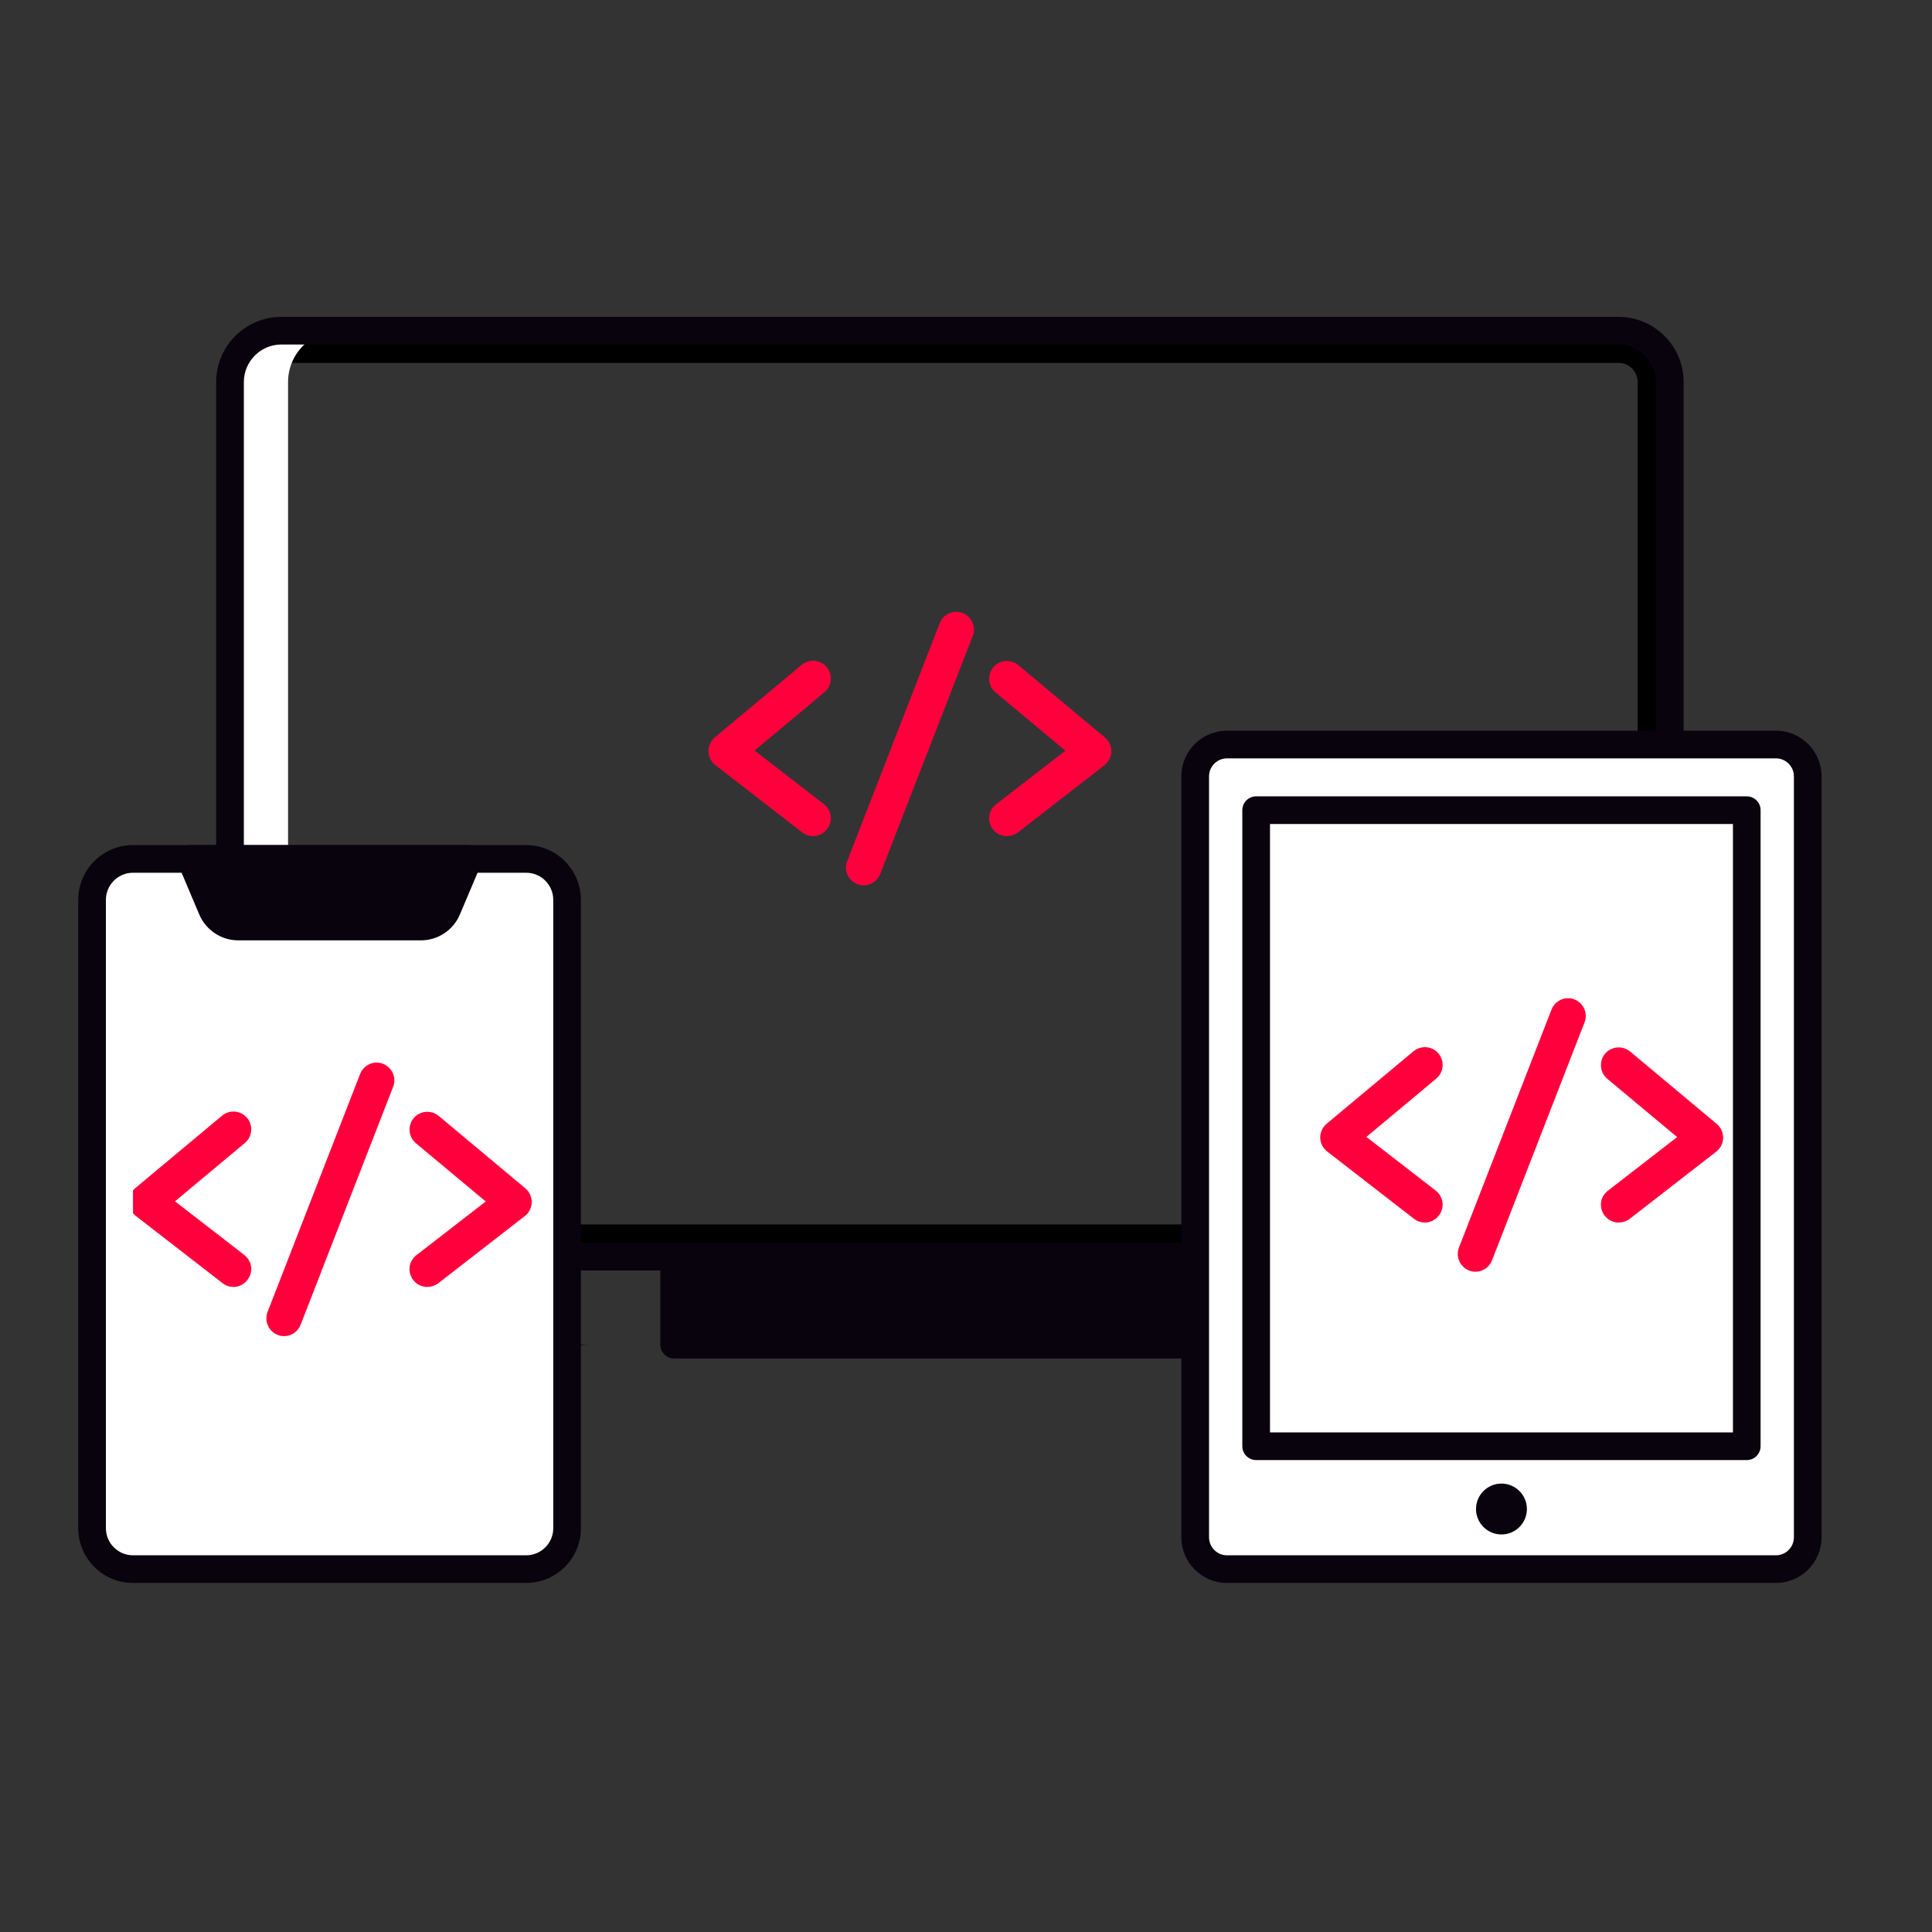
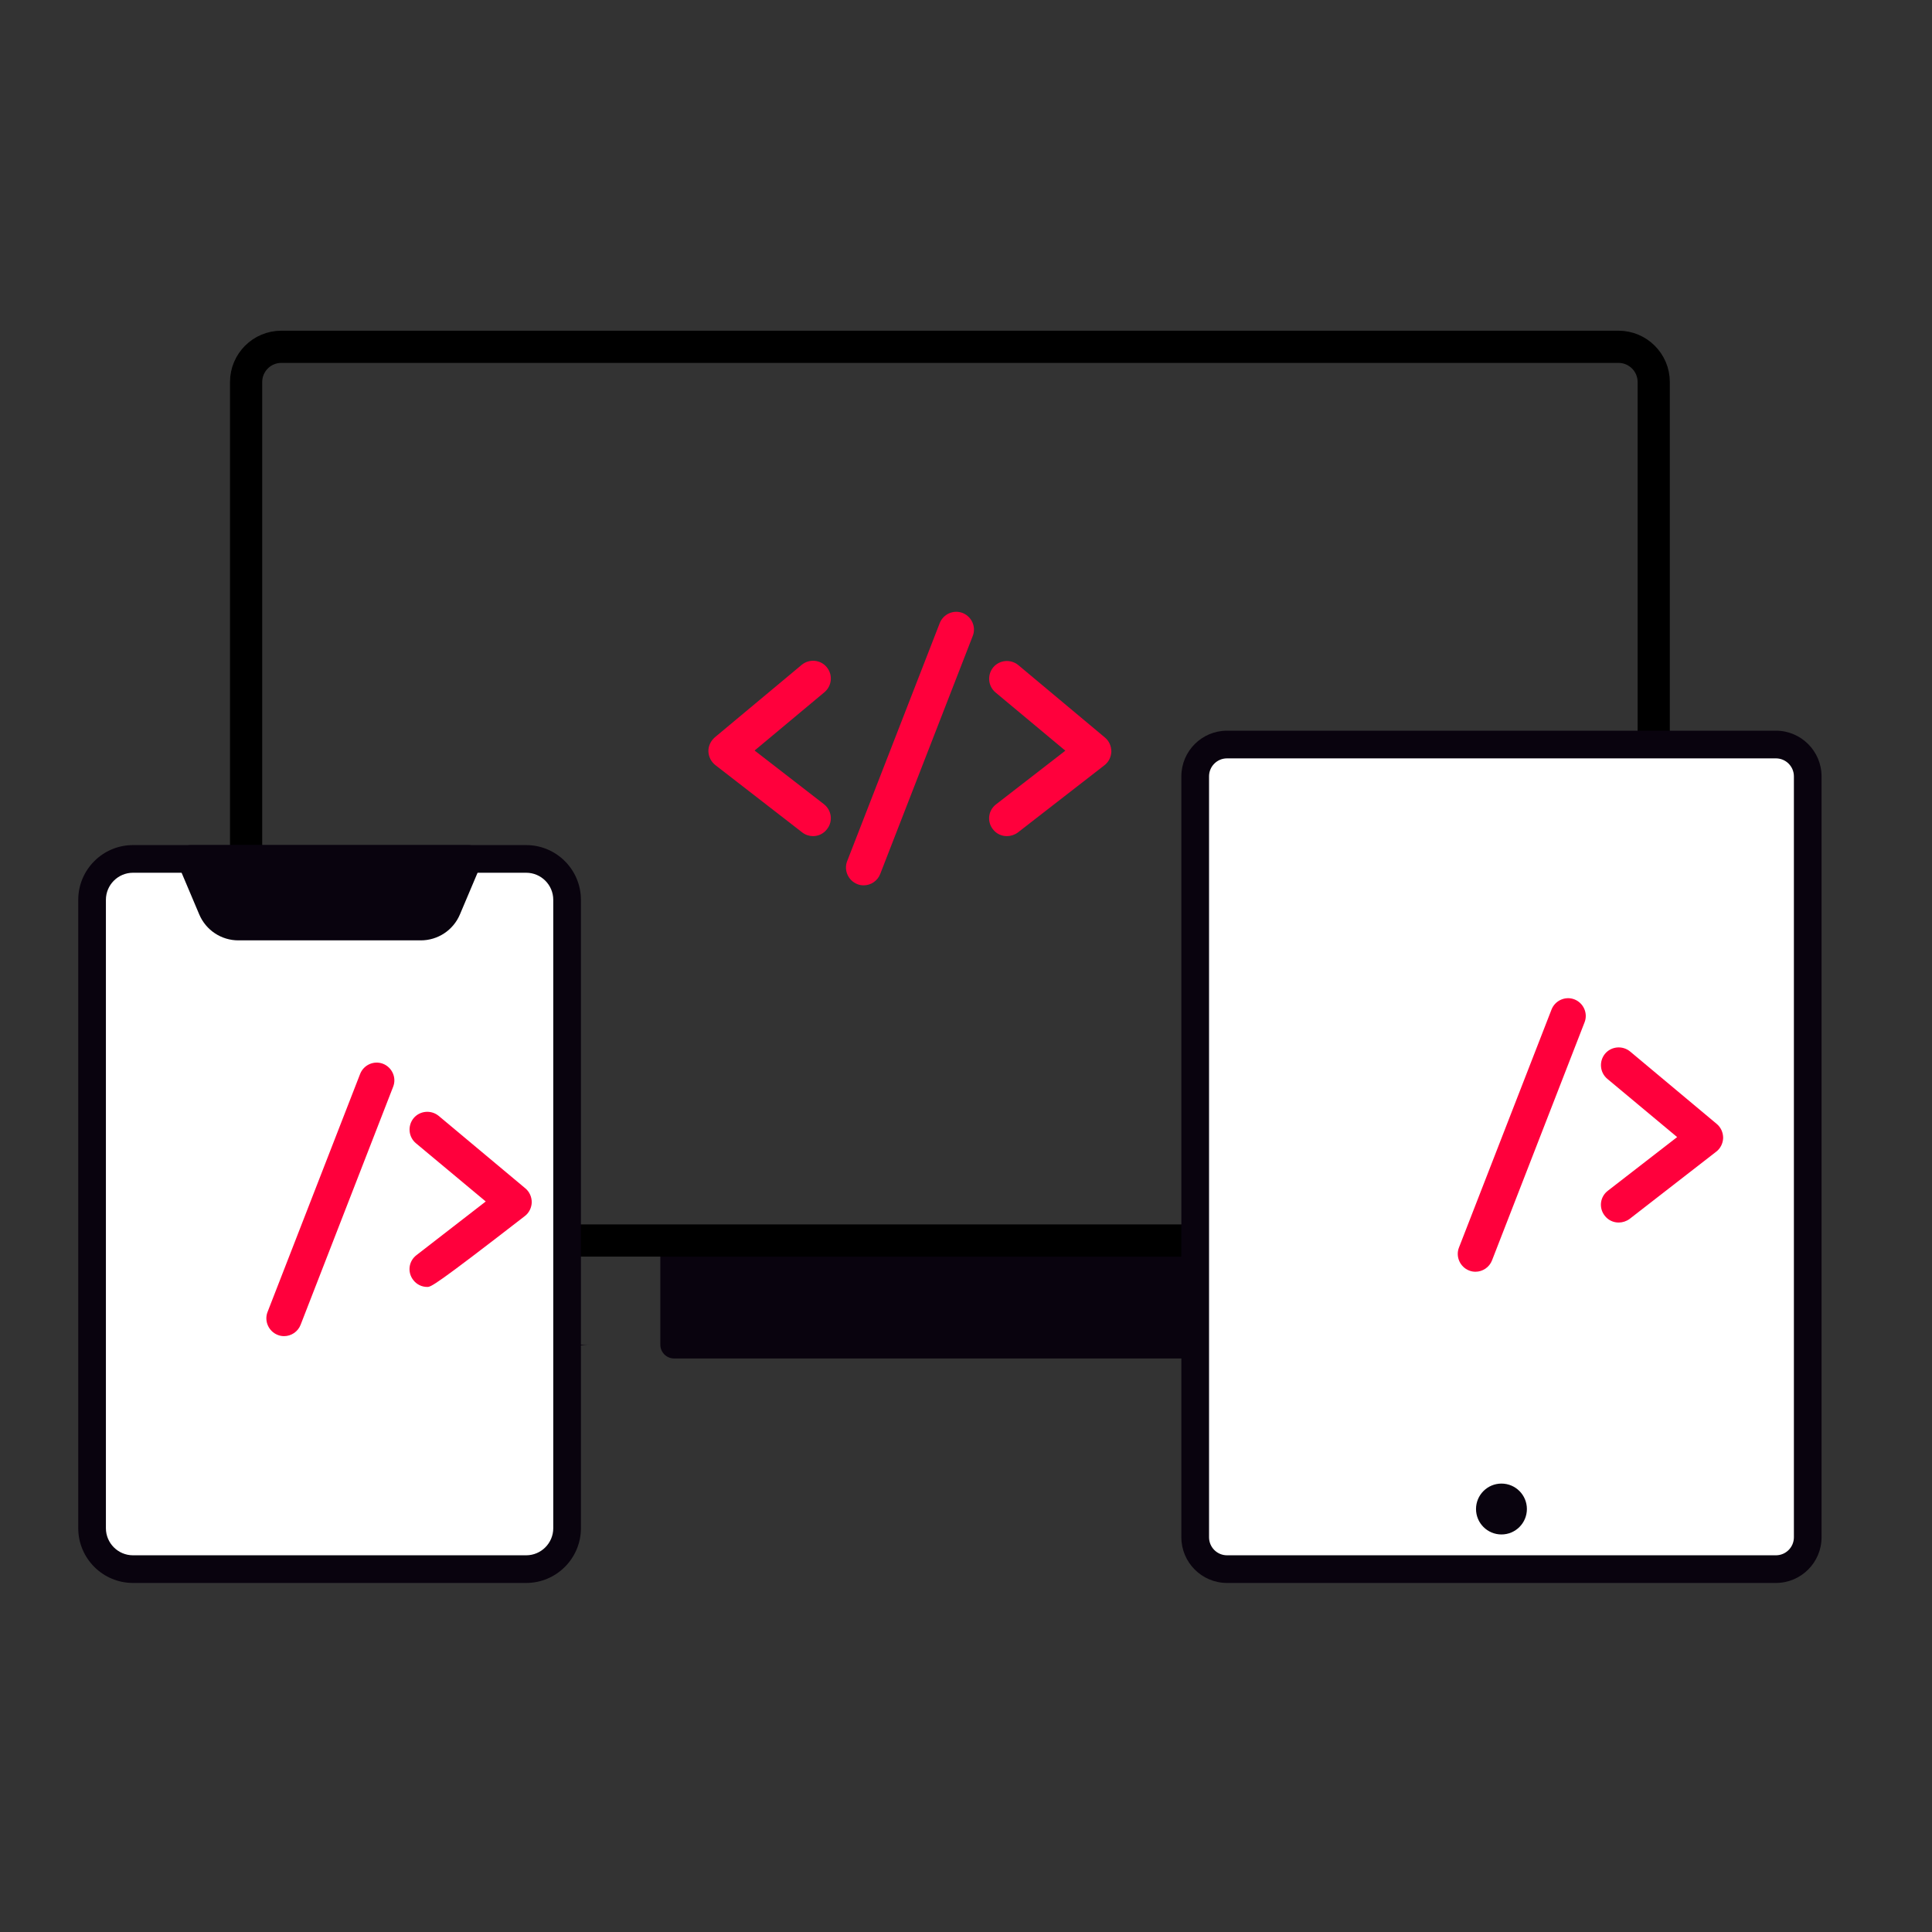
<svg xmlns="http://www.w3.org/2000/svg" width="60" height="60" viewBox="0 0 60 60" fill="none">
  <rect x="0" y="0" width="60" height="60" fill="#333333" stroke="none" />
  <path d="M16.509 41.759H18.312C17.431 41.759 16.717 42.474 16.717 43.355V45.492H14.914V43.355C14.914 42.474 15.628 41.759 16.509 41.759Z" fill="#09030E" />
  <path d="M20.936 39.027H38.064V41.759H20.936V39.027Z" fill="#09030E" />
  <path d="M38.064 42.189H20.936C20.699 42.189 20.507 41.997 20.507 41.76V39.027C20.507 38.79 20.699 38.597 20.936 38.597H38.064C38.301 38.597 38.493 38.79 38.493 39.027V41.76C38.493 41.997 38.301 42.189 38.064 42.189ZM21.366 41.33H37.634V39.456H21.366V41.33Z" fill="#09030E" />
  <path d="M8.739 10.77H50.262C50.867 10.77 51.358 11.26 51.358 11.865V37.432C51.357 38.036 50.866 38.526 50.261 38.526H8.739C8.133 38.526 7.643 38.036 7.643 37.431V11.865C7.643 11.26 8.133 10.77 8.739 10.77Z" stroke="black" />
  <path d="M25.25 25.967C25.134 25.967 25.013 25.929 24.913 25.851L22.215 23.76C22.083 23.655 22.006 23.501 22 23.335C21.995 23.17 22.072 23.01 22.199 22.899L24.897 20.648C25.129 20.455 25.482 20.483 25.675 20.72C25.868 20.952 25.84 21.299 25.603 21.498L23.435 23.308L25.587 24.974C25.829 25.162 25.874 25.509 25.686 25.747C25.576 25.895 25.41 25.967 25.25 25.967Z" fill="#FF003C" />
  <path d="M26.823 27.495C26.756 27.495 26.69 27.485 26.624 27.457C26.343 27.347 26.199 27.026 26.309 26.745L29.184 19.352C29.294 19.07 29.614 18.927 29.896 19.037C30.177 19.148 30.321 19.468 30.21 19.749L27.336 27.142C27.253 27.358 27.043 27.495 26.823 27.495Z" fill="#FF003C" />
  <path d="M31.27 25.967C31.104 25.967 30.944 25.895 30.834 25.752C30.646 25.509 30.69 25.167 30.933 24.98L33.085 23.313L30.916 21.504C30.685 21.311 30.652 20.963 30.845 20.726C31.038 20.494 31.386 20.461 31.623 20.654L34.315 22.905C34.442 23.01 34.514 23.17 34.514 23.341C34.508 23.506 34.431 23.666 34.299 23.766L31.606 25.857C31.507 25.929 31.386 25.967 31.27 25.967Z" fill="#FF003C" />
-   <path d="M8.739 39.027H10.542C9.66 39.027 8.946 38.312 8.946 37.431V11.865C8.946 10.984 9.66 10.27 10.542 10.27H8.739C7.857 10.27 7.143 10.984 7.143 11.865V37.431C7.143 38.312 7.857 39.027 8.739 39.027Z" fill="white" />
-   <path d="M50.261 39.456H8.739C7.622 39.456 6.713 38.548 6.713 37.431V11.865C6.713 10.748 7.622 9.84 8.739 9.84H50.262C51.378 9.84 52.287 10.748 52.287 11.865V37.431C52.287 38.548 51.378 39.456 50.261 39.456ZM8.739 10.699C8.096 10.699 7.573 11.222 7.573 11.865V37.431C7.573 38.074 8.096 38.597 8.739 38.597H50.262C50.905 38.597 51.428 38.074 51.428 37.431V11.865C51.428 11.222 50.904 10.699 50.262 10.699H8.739Z" fill="#09030E" />
  <path d="M16.341 48.73H4.13C3.428 48.73 2.859 48.161 2.859 47.46V27.945C2.859 27.243 3.428 26.674 4.13 26.674H16.341C17.043 26.674 17.612 27.243 17.612 27.945V47.46C17.612 48.161 17.043 48.73 16.341 48.73Z" fill="white" />
  <path d="M54.425 48.75H38.491C37.576 48.75 36.833 48.088 36.833 47.271V24.562C36.833 23.745 37.576 23.083 38.491 23.083H54.425C55.341 23.083 56.083 23.745 56.083 24.562V47.271C56.083 48.088 55.341 48.75 54.425 48.75Z" fill="white" />
-   <path d="M44.25 37.967C44.134 37.967 44.013 37.929 43.913 37.851L41.215 35.76C41.083 35.655 41.006 35.501 41 35.335C40.995 35.17 41.072 35.01 41.199 34.9L43.897 32.648C44.129 32.455 44.482 32.483 44.675 32.72C44.868 32.952 44.84 33.3 44.603 33.498L42.435 35.308L44.587 36.974C44.829 37.162 44.874 37.509 44.686 37.746C44.576 37.895 44.41 37.967 44.25 37.967Z" fill="#FF003C" />
  <path d="M45.823 39.495C45.756 39.495 45.69 39.484 45.624 39.457C45.343 39.347 45.199 39.026 45.309 38.745L48.184 31.352C48.294 31.07 48.614 30.927 48.896 31.037C49.177 31.148 49.321 31.468 49.21 31.749L46.336 39.142C46.253 39.358 46.043 39.495 45.823 39.495Z" fill="#FF003C" />
  <path d="M50.27 37.967C50.104 37.967 49.944 37.895 49.834 37.752C49.646 37.509 49.69 37.167 49.933 36.98L52.085 35.313L49.916 33.504C49.685 33.31 49.652 32.963 49.845 32.726C50.038 32.494 50.386 32.461 50.623 32.654L53.315 34.905C53.442 35.01 53.514 35.17 53.514 35.341C53.508 35.507 53.431 35.666 53.299 35.766L50.606 37.857C50.507 37.929 50.386 37.967 50.27 37.967Z" fill="#FF003C" />
-   <path d="M7.25 39.967C7.134 39.967 7.013 39.929 6.914 39.851L4.215 37.76C4.083 37.655 4.006 37.501 4 37.335C3.995 37.17 4.072 37.01 4.199 36.9L6.897 34.648C7.129 34.455 7.482 34.483 7.675 34.72C7.868 34.952 7.84 35.3 7.603 35.498L5.435 37.308L7.587 38.974C7.829 39.162 7.874 39.509 7.686 39.746C7.576 39.895 7.41 39.967 7.25 39.967Z" fill="#FF003C" />
  <path d="M8.823 41.495C8.756 41.495 8.69 41.484 8.624 41.457C8.343 41.347 8.199 41.026 8.309 40.745L11.184 33.352C11.294 33.07 11.614 32.927 11.896 33.037C12.177 33.148 12.321 33.468 12.21 33.749L9.336 41.142C9.253 41.358 9.043 41.495 8.823 41.495Z" fill="#FF003C" />
-   <path d="M13.27 39.967C13.104 39.967 12.944 39.895 12.834 39.752C12.646 39.509 12.69 39.167 12.933 38.98L15.085 37.313L12.916 35.504C12.685 35.31 12.652 34.963 12.845 34.726C13.038 34.494 13.386 34.461 13.623 34.654L16.315 36.905C16.442 37.01 16.514 37.17 16.514 37.341C16.508 37.507 16.431 37.666 16.299 37.766L13.606 39.857C13.507 39.929 13.386 39.967 13.27 39.967Z" fill="#FF003C" />
+   <path d="M13.27 39.967C13.104 39.967 12.944 39.895 12.834 39.752C12.646 39.509 12.69 39.167 12.933 38.98L15.085 37.313L12.916 35.504C12.685 35.31 12.652 34.963 12.845 34.726C13.038 34.494 13.386 34.461 13.623 34.654L16.315 36.905C16.442 37.01 16.514 37.17 16.514 37.341C16.508 37.507 16.431 37.666 16.299 37.766C13.507 39.929 13.386 39.967 13.27 39.967Z" fill="#FF003C" />
  <path d="M4.13 48.73H5.401C4.699 48.73 4.13 48.161 4.13 47.46V27.945C4.13 27.243 4.699 26.674 5.401 26.674H4.13C3.428 26.674 2.859 27.243 2.859 27.945V47.46C2.859 48.161 3.428 48.73 4.13 48.73Z" fill="white" />
  <path d="M13.068 28.774H7.403C7.046 28.774 6.723 28.561 6.584 28.232L5.924 26.675H14.547L13.887 28.232C13.748 28.561 13.425 28.774 13.068 28.774Z" fill="#09030E" />
  <path d="M16.341 49.16H4.13C3.192 49.16 2.43 48.397 2.43 47.46V27.945C2.43 27.008 3.192 26.245 4.13 26.245H16.341C17.279 26.245 18.041 27.008 18.041 27.945V47.46C18.041 48.397 17.279 49.16 16.341 49.16ZM4.13 27.104C3.666 27.104 3.289 27.482 3.289 27.945V47.46C3.289 47.923 3.666 48.301 4.13 48.301H16.341C16.805 48.301 17.182 47.923 17.182 47.46V27.945C17.182 27.482 16.805 27.104 16.341 27.104H4.13Z" fill="#09030E" />
  <path d="M13.068 29.204H7.403C6.872 29.204 6.395 28.888 6.188 28.399L5.529 26.842C5.473 26.709 5.486 26.557 5.566 26.437C5.646 26.317 5.78 26.245 5.924 26.245H14.547C14.691 26.245 14.825 26.317 14.905 26.437C14.984 26.557 14.998 26.709 14.942 26.842L14.283 28.399C14.076 28.888 13.599 29.204 13.068 29.204ZM6.573 27.104L6.979 28.064C7.051 28.235 7.218 28.345 7.403 28.345H13.068C13.253 28.345 13.419 28.235 13.492 28.064L13.898 27.104H6.573Z" fill="#09030E" />
  <path d="M55.153 49.16H38.106C37.324 49.16 36.688 48.524 36.688 47.742V24.11C36.688 23.328 37.324 22.692 38.106 22.692H55.153C55.934 22.692 56.57 23.328 56.57 24.11V47.742C56.57 48.524 55.934 49.16 55.153 49.16ZM38.106 23.552C37.798 23.552 37.548 23.802 37.548 24.11V47.742C37.548 48.05 37.798 48.301 38.106 48.301H55.153C55.461 48.301 55.711 48.05 55.711 47.742V24.11C55.711 23.802 55.46 23.552 55.153 23.552H38.106Z" fill="#09030E" />
-   <path d="M54.248 45.344H39.011C38.774 45.344 38.581 45.151 38.581 44.914V25.161C38.581 24.924 38.774 24.731 39.011 24.731H54.248C54.485 24.731 54.677 24.924 54.677 25.161V44.914C54.677 45.151 54.485 45.344 54.248 45.344ZM39.441 44.484H53.818V25.59H39.441V44.484Z" fill="#09030E" />
  <path d="M47.419 46.864C47.419 47.3 47.066 47.654 46.629 47.654C46.193 47.654 45.839 47.3 45.839 46.864C45.839 46.428 46.193 46.074 46.629 46.074C47.066 46.074 47.419 46.428 47.419 46.864Z" fill="#09030E" />
</svg>